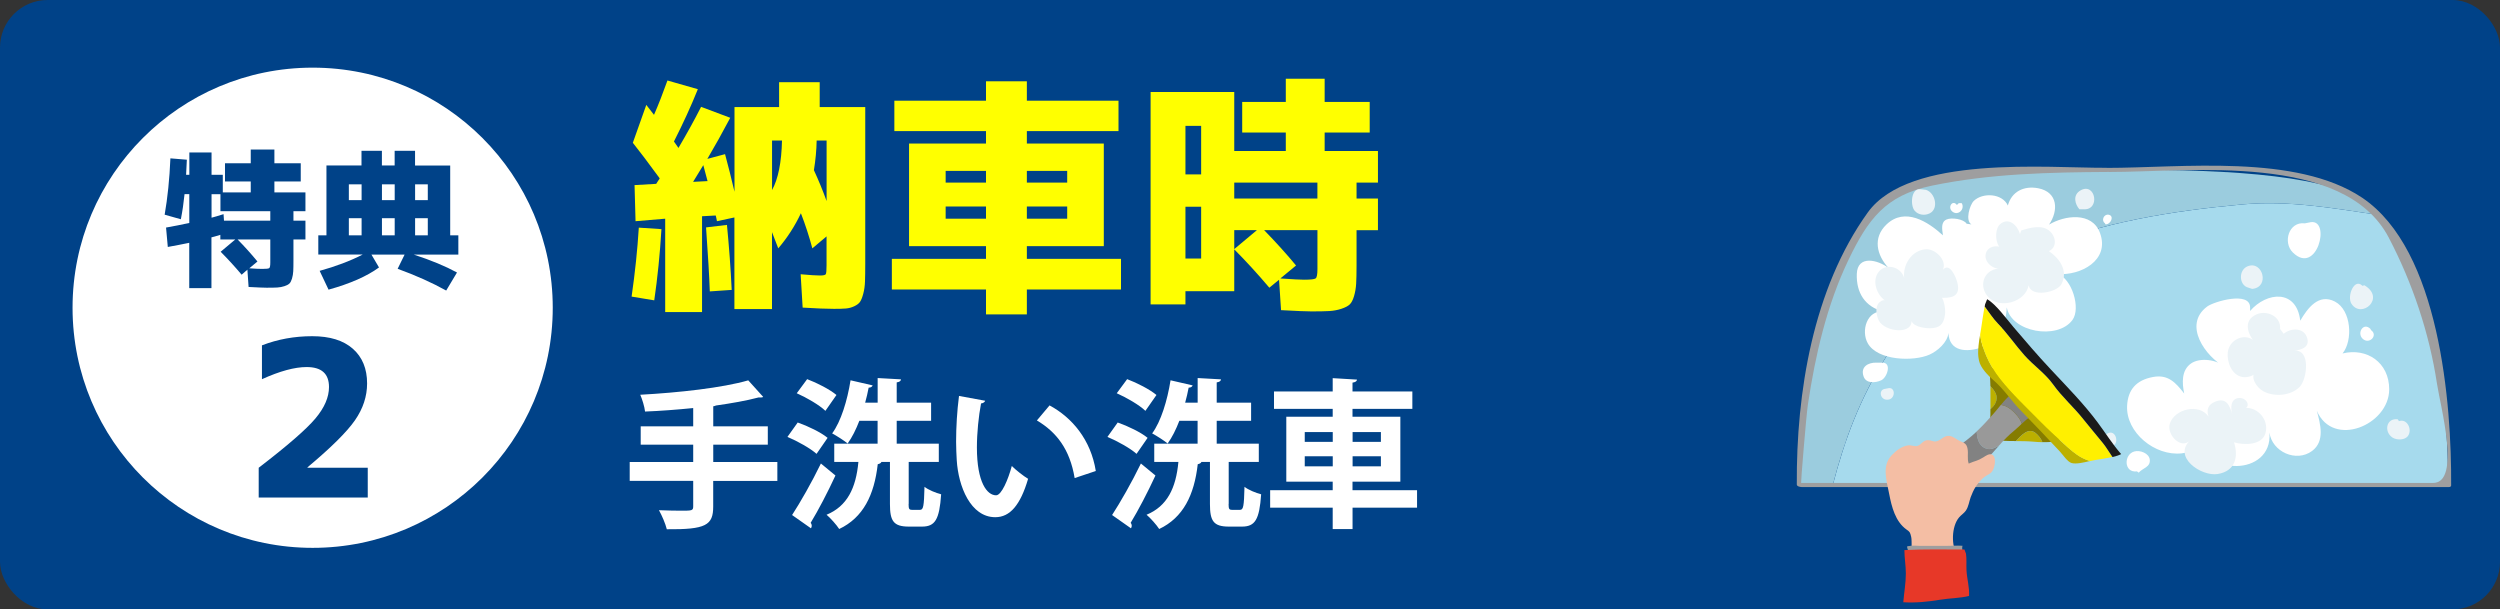
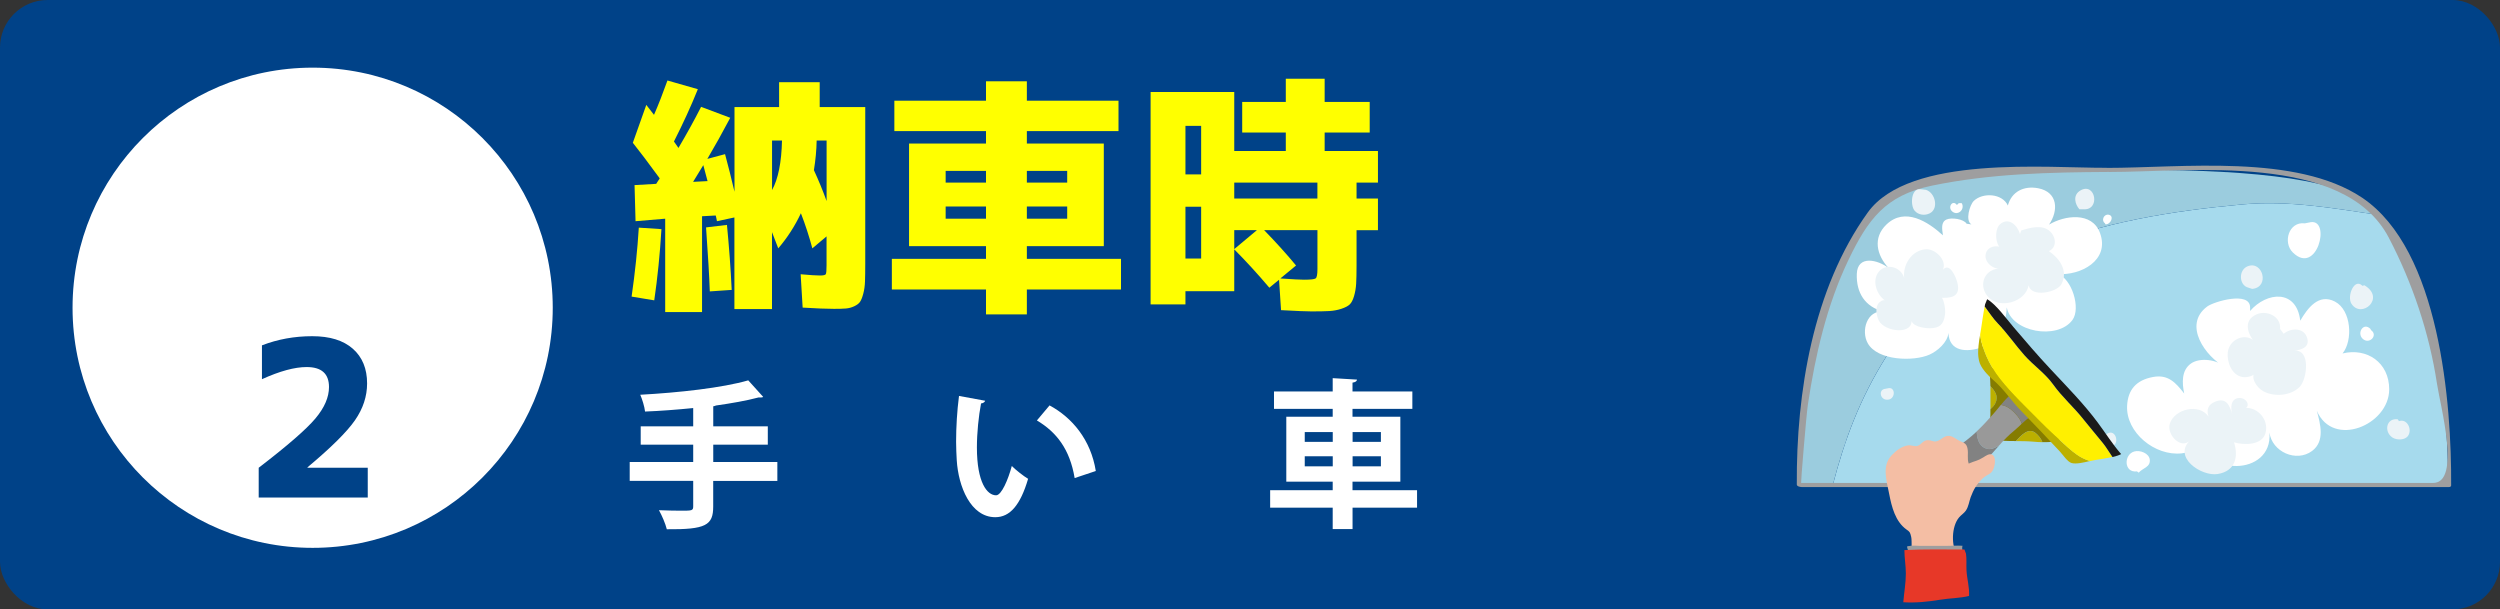
<svg xmlns="http://www.w3.org/2000/svg" id="_レイヤー_2" viewBox="0 0 500 121.88">
  <rect x="0" y="0" width="500" height="121.88" fill="#333333" stroke="none" />
  <defs>
    <style>.cls-1{fill:#a6daed;}.cls-2{fill:#fff;}.cls-3{fill:#f4bea4;}.cls-4{fill:#ebf3f7;}.cls-5{fill:#828282;}.cls-6{fill:#fff000;}.cls-7{fill:#9bccde;}.cls-8{fill:#9e9e9f;}.cls-9{fill:#bcb000;}.cls-10{fill:#004288;}.cls-11{fill:none;}.cls-12{fill:#999;}.cls-13{fill:#857c00;}.cls-14{fill:#1a1a1a;}.cls-15{fill:#e73828;}.cls-16{fill:#ff0;}</style>
  </defs>
  <g id="_レイヤー_1-2">
    <rect class="cls-10" width="500" height="121.88" rx="9.52" ry="9.52" />
    <path class="cls-16" d="m126.32,59.33c.7-4.88,1.18-9.48,1.44-13.8l4.53.3c-.3,4.98-.78,9.73-1.44,14.24l-4.53-.75Zm.25-30.78l2.69-7.57,1.54,1.99c.9-2.06,1.79-4.35,2.69-6.87l6.08,1.74c-1.36,3.39-2.96,6.87-4.78,10.46.2.3.5.73.9,1.29,1.63-2.76,3.14-5.49,4.53-8.22l5.83,2.19c-1.56,2.96-3.09,5.69-4.58,8.22l3.54-.95c.63,2.32,1.26,4.83,1.89,7.52v-16.93h8.92v-4.98h8.12v4.98h9.11v31.28c0,1.49-.02,2.69-.05,3.59-.03.9-.15,1.72-.35,2.47s-.42,1.29-.65,1.62c-.23.33-.62.62-1.15.87-.53.25-1.09.4-1.67.45s-1.37.07-2.37.07c-1.43,0-3.52-.08-6.28-.25l-.4-6.67c1.83.17,3.12.25,3.88.25.66,0,1.05-.09,1.15-.27s.15-.77.15-1.77v-5.78l-2.84,2.39c-.63-2.36-1.39-4.7-2.29-7.02-1.2,2.56-2.71,4.9-4.53,7.02l-1.25-3.24v15.39h-7.52v-18.33l-3.49.75c-.03-.17-.08-.37-.12-.62s-.09-.42-.12-.52l-2.74.15v19.17h-7.37v-18.68l-5.93.5-.2-7.22,4.33-.25c.07-.13.18-.31.35-.55.17-.23.28-.41.35-.55-2.36-3.22-4.15-5.59-5.38-7.12Zm14.94,7.67c-.07-.3-.35-1.36-.85-3.19-.17.27-.85,1.38-2.04,3.34l2.89-.15Zm4.83,21.76l-4.38.3c-.1-2.89-.35-7.15-.75-12.8l4.18-.5c.43,4.42.75,8.75.95,13Zm8.07-19.97c1.23-2.22,1.89-5.53,1.99-9.91h-1.99v9.91Zm8.37-3.98c.96,2.09,1.81,4.15,2.54,6.18v-12.1h-1.99c-.03,1.93-.22,3.9-.55,5.93Z" />
    <path class="cls-16" d="m178.87,20.14h18.33v-3.88h8.17v3.88h18.33v6.08h-18.33v2.49h15.39v20.52h-15.39v2.54h18.83v6.13h-18.83v4.98h-8.17v-4.98h-18.83v-6.13h18.83v-2.54h-15.39v-20.52h15.39v-2.49h-18.33v-6.08Zm18.33,14.04h-8.07v2.34h8.07v-2.34Zm-8.07,7.12v2.44h8.07v-2.44h-8.07Zm16.24-7.12v2.34h8.07v-2.34h-8.07Zm0,7.12v2.44h8.07v-2.44h-8.07Z" />
    <path class="cls-16" d="m275.59,36.52h-4.28v3.19h4.28v6.33h-4.28v7.07c0,1.56-.03,2.77-.08,3.64-.05.86-.19,1.68-.42,2.47-.23.78-.52,1.34-.87,1.67s-.91.62-1.67.87c-.76.25-1.57.4-2.42.45s-2.03.07-3.56.07c-.93,0-2.96-.08-6.08-.25l-.4-6.08-1.94,1.59c-2.33-2.75-4.67-5.31-7.02-7.67v8.37h-9.76v2.64h-6.97V18.4h16.73v11.8h10.31v-3.69h-8.72v-6.13h8.72v-4.63h7.77v4.63h9.01v6.13h-9.01v3.69h10.66v6.33Zm-38.5-1.64h3.14v-9.71h-3.14v9.71Zm0,6.47v10.36h3.14v-10.36h-3.14Zm9.76-4.83v3.19h16.63v-3.19h-16.63Zm0,9.51v3.79l4.53-3.79h-4.53Zm5.98,0c2.42,2.49,4.55,4.85,6.38,7.07l-3.14,2.59c2.46.17,4.03.25,4.73.25,1.33,0,2.11-.09,2.34-.27.23-.18.35-.8.35-1.87v-7.77h-10.66Z" />
    <path class="cls-2" d="m155.47,92.41v3.78h-12.83v5.12c0,3.74-1.47,4.61-9.28,4.54-.26-1.09-.99-2.78-1.57-3.81,1.54.06,3.17.1,4.35.1,2.27,0,2.5,0,2.5-.9v-5.06h-12.7v-3.78h12.7v-3.46h-10.5v-3.68h10.5v-3.65c-3.2.32-6.53.58-9.63.7-.1-.96-.58-2.5-.96-3.36,7.71-.42,16.42-1.38,21.6-2.88l2.98,3.3c-.16.13-.22.13-.96.13-2.4.64-5.31,1.15-8.48,1.6-.13.06-.29.13-.54.16v4h10.91v3.68h-10.91v3.46h12.83Z" />
-     <path class="cls-2" d="m159.54,84.5c2.02.7,4.67,1.98,5.98,3.07l-2.21,3.2c-1.22-1.09-3.78-2.53-5.82-3.39l2.05-2.88Zm-1.12,18.5c1.6-2.46,3.94-6.53,5.76-10.3l2.91,2.4c-1.57,3.39-3.42,6.94-4.96,9.47.16.19.22.38.22.58s-.06.35-.16.51l-3.78-2.66Zm3.01-27.17c1.98.74,4.58,2.08,5.86,3.17l-2.21,3.17c-1.18-1.15-3.71-2.62-5.73-3.52l2.08-2.82Zm20.29,24.96c0,1.02.1,1.18.74,1.18h1.54c.67,0,.8-.67.9-4.61.74.61,2.33,1.25,3.33,1.5-.35,5.09-1.22,6.46-3.84,6.46h-2.62c-3.07,0-3.78-1.12-3.78-4.51v-8.42h-1.7c-.1.22-.35.38-.74.45-.7,6.18-2.91,10.69-7.71,12.96-.51-.8-1.76-2.21-2.53-2.85,4.13-1.7,5.89-5.34,6.37-10.56h-4.83v-3.65h8.67v-4.58h-3.65c-.67,1.73-1.44,3.3-2.34,4.54-.74-.61-2.21-1.54-3.1-2.02,1.76-2.37,3.04-6.59,3.68-10.62l4.42,1.02c-.1.26-.35.45-.8.45-.19.99-.42,2.02-.7,3.01h2.5v-4.93l4.67.26c-.03.32-.26.51-.86.61v4.06h6.88v3.62h-6.88v4.58h8.42v3.65h-6.02v8.38Z" />
    <path class="cls-2" d="m197.04,80.15c-.1.29-.45.51-.83.54-.48,2.5-.83,5.86-.83,8.8,0,7.04,2.05,9.57,3.84,9.57,1.09,0,2.43-3.2,3.14-5.86.77.77,2.34,2.02,3.26,2.56-1.54,5.25-3.62,7.68-6.56,7.68-4.96,0-7.39-6.18-7.71-11.39-.06-1.15-.13-2.4-.13-3.71,0-2.91.19-6.11.58-9.15l5.25.96Zm17.89,15.46c-.96-5.76-3.62-9.18-7.55-11.52l2.53-3.01c4.51,2.43,8.25,6.85,9.25,13.12l-4.22,1.41Z" />
-     <path class="cls-2" d="m223.54,84.5c2.02.7,4.67,1.98,5.98,3.07l-2.21,3.2c-1.22-1.09-3.78-2.53-5.82-3.39l2.05-2.88Zm-1.12,18.5c1.6-2.46,3.94-6.53,5.76-10.3l2.91,2.4c-1.57,3.39-3.42,6.94-4.96,9.47.16.19.22.38.22.58s-.06.35-.16.51l-3.78-2.66Zm3.01-27.17c1.98.74,4.58,2.08,5.86,3.17l-2.21,3.17c-1.18-1.15-3.71-2.62-5.73-3.52l2.08-2.82Zm20.29,24.96c0,1.02.1,1.18.74,1.18h1.54c.67,0,.8-.67.9-4.61.74.61,2.33,1.25,3.33,1.5-.35,5.09-1.22,6.46-3.84,6.46h-2.62c-3.07,0-3.78-1.12-3.78-4.51v-8.42h-1.7c-.1.22-.35.38-.74.45-.7,6.18-2.91,10.69-7.71,12.96-.51-.8-1.76-2.21-2.53-2.85,4.13-1.7,5.89-5.34,6.37-10.56h-4.83v-3.65h8.67v-4.58h-3.65c-.67,1.73-1.44,3.3-2.34,4.54-.74-.61-2.21-1.54-3.1-2.02,1.76-2.37,3.04-6.59,3.68-10.62l4.42,1.02c-.1.26-.35.45-.8.45-.19.99-.42,2.02-.7,3.01h2.5v-4.93l4.67.26c-.03.32-.26.51-.86.61v4.06h6.88v3.62h-6.88v4.58h8.42v3.65h-6.02v8.38Z" />
    <path class="cls-2" d="m283.41,98.04v3.49h-12.9v4.29h-3.97v-4.29h-12.51v-3.49h12.51v-1.7h-9.28v-12.99h9.28v-1.57h-11.74v-3.49h11.74v-2.66l4.86.29c-.03.32-.29.51-.9.61v1.76h11.97v3.49h-11.97v1.57h9.57v12.99h-9.57v1.7h12.9Zm-22.46-11.62v1.95h5.6v-1.95h-5.6Zm0,6.85h5.6v-2.02h-5.6v2.02Zm15.23-6.85h-5.66v1.95h5.66v-1.95Zm0,6.85v-2.02h-5.66v2.02h5.66Z" />
    <path class="cls-1" d="m407.11,49.89c13.22-5.45,27.22-7.7,41.31-9,9.34-.86,18.21.76,27.13,2.08,5.48,7.29,14.68,28.66,13.98,54.01h-122.96c2.32-8.89,5.33-17.16,10.75-25.76,6.65-10.56,18.52-16.68,29.8-21.33Z" />
    <path class="cls-7" d="m375.03,41.72c5.25-5.75,23.26-7.75,46.51-7.75h6.47c23.26,0,41.26,2,46.51,7.75.32.35.67.78,1.03,1.25-8.92-1.32-17.78-2.94-27.13-2.08-14.08,1.29-28.09,3.55-41.31,9-11.28,4.65-23.15,10.78-29.8,21.33-5.42,8.6-8.43,16.88-10.75,25.76h-6.53c-.75-27,9.76-49.51,15.01-55.26Z" />
    <path class="cls-8" d="m421.81,34.39c-11.87.07-23.81.32-35.47,2.75-9.26,1.93-12.77,6.76-16.65,14.85-4.33,9.04-6.62,18.99-8.1,28.85-.35,2.31-1.44,15.75-1.37,15.75h126.39c5.65,0,1.46-15.38.79-19.83-1.53-10.14-4.91-20.19-9.65-29.24-8.95-17.09-39.74-13.12-55.93-13.12-.54,0-1.45-.82-.52-.82,14.98,0,37.92-2.87,51.11,5.95,15.58,10.42,17.92,41.34,17.82,57.55,0,.24-.21.33-.43.33h-129.49c-.25,0-.95-.13-.95-.49-.11-18.38,3.2-39.12,14.19-54.42,8.32-11.59,36.05-8.87,47.76-8.94.54,0,1.45.82.52.82Z" />
    <path class="cls-2" d="m450.02,62.19c3.32-3.84,9.29-4.4,10.03,1.95,1.46-2.49,3.68-5.53,6.94-3.82,3.3,1.73,3.64,7.77,1.52,10.37,4.88-1.19,9.34,1.81,9.33,7.19-.01,7.13-11.24,11.82-14.48,4.27.72,2.65,1.67,6.09-.94,8.04-3.17,2.36-8.02.16-8.53-3.67.74,8.95-13.83,8.66-12.86.61-.46,2.02-2.52,3.3-4.67,3.54-5.38.6-11.2-4.17-10.94-9.51.16-3.17,1.77-5.13,5.18-5.76,3.02-.56,4.52,1.1,6.24,3.3-.44-2.12-.57-4.64,1.36-6,1.81-1.27,5.3-.76,6.74.69-3.77-2.04-8.46-8.38-3.51-12.08,1.34-1,8.57-3.13,8.59.16" />
    <path class="cls-2" d="m462.18,44.43c4.05-.53,1.2,10.77-3.6,6.08-2.08-2.03-.81-6.24,2.38-5.84" />
    <path class="cls-4" d="m456.74,66.76c1.33-1.16,3.83-1.29,4.59.56.85,2.06-.97,2.68-2.63,2.84,3.54-.52,2.73,5.7,1.24,7.21-1.79,1.81-5.06,2.06-7.26.89-1.3-.69-2.89-2.88-1.43-4.21,0,1.14-1.84,1.5-2.72,1.36-2.17-.34-3.17-2.97-2.98-4.91.31-3,4.4-4.38,5.94-1.42-1.82-1.81-3.18-4.9-.15-6.22,2.02-.87,4.92.41,4.67,2.93" />
    <path class="cls-4" d="m448.37,81.67c2.86-.67,5.51,2.12,4.73,4.95-.68,2.45-4.29,2.45-6.3,1.84.95,2.94.23,5.77-3.24,6.34-3.33.55-9.14-3.45-5.46-6.81-1.82,2.1-4.85-1.06-4.13-3.28.95-2.94,5.89-4.1,7.73-1.4-.44-1.42-.09-2.41,1.37-2.99,2.16-.86,2.86.72,3.38,2.54-.37-1.3-.33-3.12,1.31-3.26,1.67-.14,2.7,1.99.62,2.31" />
    <path class="cls-4" d="m479.79,84.23c1.62-.57,2.69,1.62,1.84,2.91-.62.94-2.31.92-3.15.36-1.75-1.17-1.23-3.95,1.07-3.64" />
    <path class="cls-4" d="m472.87,57.05c4.33,2.57-.56,6.77-2.57,3.72-.97-1.48.55-5.29,2.2-3.6" />
    <path class="cls-2" d="m474.21,66.03c1.49,1.04-.39,2.98-1.7,1.7-1.17-1.14.17-3.35,1.58-1.95" />
    <path class="cls-4" d="m450.43,57.78c3.61-.32,2.12-5.75-.91-4.52-1.86.75-1.75,3.82.18,4.28" />
    <path class="cls-2" d="m427.75,94.53c.75-.92,2.4-1.08,2.2-2.64-.17-1.24-1.93-1.91-3.07-1.6-2.16.58-2.15,4.32.51,3.99" />
    <path class="cls-4" d="m422.05,89.2c2.03.21,1.3-3.69-.7-2.43-1.2.75-.36,2.22.7,2.43" />
    <path class="cls-2" d="m394.29,44.88c-1.29-.73-.35-3.9.47-4.7,1.8-1.73,5.7-1.51,6.81.92.75-2.76,3.17-4,6.07-3.45,3.99.78,4.07,4.49,2.17,7.27,3.1-1.86,8.59-2.63,10.18,1.65,2.06,5.54-3.94,8.59-8.46,8.23,2.8.86,4.7,6.84,2.95,9.21-3,4.04-12.19,2.45-13.13-2.53-.15,3.27-1.56,6.75-4.89,7.95-3.14,1.14-6.63.88-6.77-2.84-.18,1.88-2.19,3.62-3.78,4.33-3.16,1.42-10.4,1.24-12.36-2.27-1.39-2.48-.17-6.68,3.15-6.33-3.7-.95-5.47-3.77-5.34-7.53.13-3.85,4.21-2.83,6.33-1.21-2.36-2.56-3.18-6.02-.39-8.69,3.67-3.5,8.28-.58,11.29,2.18-.18-1.27-.45-2.64.72-3.17.97-.44,3.42-.12,4.02.85" />
    <path class="cls-4" d="m404.24,46.1c1.75-.55,4.24-1.29,5.78.19,1.25,1.2,1.35,3.23-.24,3.93,2.08,1.44,3.94,3.9,2.51,6.61-.89,1.68-6.12,2.74-6.56.21-.58,3.38-5.94,4.97-8.24,2.18-1.92-2.33-.45-5.62,2.62-5.49-1.59.17-3.49-1.44-2.9-3.17.53-1.57,2.91-1.7,3.86-.47-2.03-.14-2.36-4.08-1.07-5.23,1.7-1.52,3.53.21,3.99,1.96" />
    <path class="cls-4" d="m386.77,58.71c1.94-.51,2.42,3.05,2.23,4.27-.31,1.98-1.1,2.64-3.03,2.67-1.09.02-3.9-.36-3.7-1.96.63,3.46-5.4,2.71-6.52.39-.49-.99-.8-2.78.14-3.62.5-.44,1.05-.59,1.42-.17-1.77-.98-2.91-3.71-1.81-5.58,1.33-2.26,4.72-1.49,5.34.92-.34-2.64,1.48-5.57,4.31-5.78,1.87-.14,4.3,2.17,3.44,4.09,1.41-1.59,2.66,1.67,2.89,2.62.71,2.89-1.33,3.09-3.51,2.99" />
    <path class="cls-4" d="m385.19,37.97c1.85.56,2.62,3.72.79,4.68-1.01.53-2.34.36-3.07-.53-.87-1.04-.73-4.51,1.19-4.28" />
    <path class="cls-2" d="m391.74,40.64c.18-.04.43,0,.62,0,.66,1.24-.75,2.56-1.86,1.7-1.11-.87.05-2.51.88-1.34" />
    <path class="cls-4" d="m416.61,41.85c3.53.33,2.52-5.44-.47-3.79-1.69.94-1.12,2.83-.26,3.79" />
    <path class="cls-2" d="m421.1,44.88c1.07.02,1.83-1.73.61-1.94-.95-.16-1.51,1.17-.73,1.7" />
-     <path class="cls-2" d="m376.46,72.54c1.95-.06,1,2.96-.22,3.52-1.19.55-3.01.67-3.51-.74-.71-1.96.93-2.84,2.52-2.79" />
    <path class="cls-4" d="m377.67,77.64c1.51-.32,1.49,2.43-.36,2.3-1.33-.08-1.64-2.05-.25-2.18" />
    <path class="cls-9" d="m399.05,80.69c-.24.47-.59.82-.96,1.15,0-1.41,0-2.8,0-4.21,0-.13,0-.26,0-.39.91.99,1.71,1.99.97,3.45Z" />
    <path class="cls-9" d="m407.08,86.58c.56.44,1.15,1.13,1.4,1.86-.62-.01-1.24-.05-1.86-.11-1.15-.1-2.3-.1-3.44-.11,1.13-1.23,2.52-2.73,3.9-1.64Z" />
    <path class="cls-13" d="m398.09,81.83c.37-.33.72-.68.96-1.15.74-1.46-.06-2.46-.97-3.45-.02-1.34-.17-2.67-.15-4.02.79.5,1.58,1.04,2.36,1.57.75.51,1.58.92,2.33,1.44.93.66,1.75,1.55,2.59,2.33,1.77,1.64,3.48,3.32,5.08,5.13.46.52.9,1.35,1.46,1.76l.17,2.72c-.66-.04-1.32.18-1.98.24-.48.04-.97.04-1.46.03-.25-.73-.84-1.42-1.4-1.86-1.38-1.09-2.78.41-3.9,1.64-.79,0-1.59,0-2.38-.05-.51-.03-1.04-.1-1.54-.24-.69-.2-.51-.38-.74-1.04-.16-.47-.38-.81-.45-1.33-.1-.89.01-1.86.01-2.77,0-.32,0-.63,0-.95Z" />
    <path class="cls-12" d="m396.96,89.6c-1.18-.54-1.56-1.85-1.63-3.31,1.2-1.13,2.31-2.34,3.4-3.58.47-.53.95-1.13,1.44-1.73.68.11,1.27.32,1.97.88.89.71,1.84,1.74,2.21,2.89-.5.47-1,.96-1.51,1.38-1.12.91-2.11,1.92-3.06,3.01-.86.38-1.65,1.01-2.83.47Z" />
    <path class="cls-5" d="m402.15,81.86c-.7-.56-1.3-.77-1.97-.88.69-.83,1.41-1.66,2.2-2.24l3.79,4.56c-.63.36-1.23.89-1.81,1.45-.36-1.15-1.32-2.18-2.21-2.89Z" />
    <path class="cls-5" d="m389.39,90.85c1.47-.84,2.72-1.9,4.07-2.93.66-.51,1.27-1.05,1.88-1.62.07,1.46.45,2.76,1.63,3.31,1.18.54,1.96-.08,2.83-.47-.15.18-.31.33-.46.51-1.11,1.31-2.26,2.48-3.62,3.53-.97.75-1.82,1.65-2.81,2.39-.89.68-.83.49-1.48-.42-.45-.62-.92-1.25-1.43-1.83-.27-.31-1.36-1.02-1.43-1.42-.13-.71.1-.62.83-1.05Z" />
    <path class="cls-11" d="m424.2,93.34c-.1-.08-.19-.17-.29-.25.11.04.23.05.29.25Z" />
    <path class="cls-9" d="m395.69,69.27c.09-1.03.21-1.62.35-2.42,0,.11,0,.22.03.33.16,1.36.67,2.73,1.19,3.99.66,1.58,1.65,3.2,2.71,4.55,2.4,3.06,5.37,5.83,8.09,8.59,1.46,1.49,3.02,2.9,4.56,4.31,1.17,1.06,2.41,2.21,3.82,2.95.52.27,1.03.47,1.54.64-1.23.29-2.75.65-3.65.4-.83-.23-1.71-1.61-2.34-2.29-2.56-2.74-5.13-5.47-7.76-8.14-1.89-1.91-3.43-4.33-5.47-6.08-1.15-1-2.65-2.5-2.96-3.98-.23-1.09-.2-1.76-.1-2.87Z" />
    <path class="cls-6" d="m412.61,88.63c-1.54-1.41-3.1-2.82-4.56-4.31-2.72-2.77-5.69-5.53-8.09-8.59-1.06-1.35-2.05-2.97-2.71-4.55-.52-1.26-1.03-2.63-1.19-3.99-.02-.1-.02-.22-.03-.33.05-.27.1-.58.16-.93.24-1.53.44-3.11.74-4.64.88,1.14,1.66,2.41,2.64,3.41,1.87,1.91,3.5,4.32,5.29,6.32,1.86,2.09,4.2,3.66,5.8,5.91,1.73,2.43,4.09,4.49,5.98,6.87,1.28,1.61,2.62,3.17,3.92,4.78.69.86,1.27,1.86,1.92,2.8-1.19.29-2.57.49-3.38.61-.32.05-.72.14-1.14.23-.51-.17-1.02-.38-1.54-.64-1.41-.74-2.65-1.89-3.82-2.95Z" />
    <path class="cls-14" d="m416.65,83.81c-1.89-2.38-4.25-4.44-5.98-6.87-1.6-2.25-3.94-3.82-5.8-5.91-1.78-2-3.42-4.41-5.29-6.32-.98-1-1.77-2.26-2.64-3.41.03-.15.05-.3.08-.44l.41-1.02c1.8,1.04,3.85,3.92,5.2,5.5,2.69,3.14,4.71,5.54,7.54,8.56,3.2,3.42,6.59,6.86,9.37,10.6,1.57,2.11,3.01,4.41,4.69,6.32-.41.23-1.05.43-1.73.59-.65-.94-1.23-1.94-1.92-2.8-1.3-1.61-2.64-3.17-3.92-4.78Z" />
    <path class="cls-3" d="m391.53,111.15c-1.34-1.89-1.25-5.86.28-7.66.42-.5.99-.83,1.37-1.38.54-.8.64-1.79.96-2.68.55-1.48,1.19-2.6,2.32-3.68,1.15-1.08,1.88-.74,2.36-2.33.2-.65.37-2.11-.39-2.49-.59-.3-1.33.27-1.78.55-1.26.78-1.55.63-2.91,1.24-.34-.93-.05-1.96-.22-2.92-.18-1.05-.62-1.21-1.47-1.56-.68-.28-1.33-.94-2.1-1.05-1.17-.18-1.7.89-2.7,1.08-.59.12-.98-.22-1.59-.24-1.1-.04-1.32.9-2.2,1.16-.51.15-1.26-.2-1.82-.12-1.34.19-2.4,1.04-3.29,1.97-2.03,2.11-1.03,5.09-.52,7.72.51,2.64,1.24,5.54,3.45,7.13.72.52.72.52.96,1.49.21.83-.12,3.69.49,4.27.14.14,1.1.01,1.21.01,1.6-.01,3.2,0,4.8,0,.71,0,1.78.13,2.37-.11" />
    <path class="cls-8" d="m392.58,110.41c-.13-.38-.2-.88-.08-1.26-1.14-.07-2.32.03-3.47.03h-4.91c-.73,0-1.65-.15-2.36.04-.16.04-.23-.06-.32.09-.08.13.17.72.19.84.09.39.15.77.12,1.16.19,0,.37-.06.57-.1,1.52-.3,3.14-.28,4.69-.25.21,0,3.08-.08,3.16.28" />
    <path class="cls-15" d="m392.89,109.9c-3.97,0-8.05-.1-12.01.12,0,1.54.29,3.09.29,4.68,0,1.96-.36,3.82-.51,5.75,2.52.15,4.93-.1,7.41-.51,1.88-.31,3.91-.29,5.74-.75.11-1.76-.43-3.42-.51-5.15-.06-1.11.06-2.23-.1-3.3" />
    <circle class="cls-2" cx="62.53" cy="61.55" r="48.02" />
-     <path class="cls-10" d="m32.93,42.95c.59-3.39.98-7.15,1.15-11.28l3.29.27c-.02.75-.07,1.76-.15,3.02h.65v-4.47h4.44v4.47h2.25v3.52h5.59v-2.19h-5.15v-3.64h5.15v-2.75h4.73v2.75h5.27v3.64h-5.27v2.19h6.21v3.76h-2.4v1.89h2.4v3.76h-2.4v4.2c0,.93-.01,1.65-.04,2.16-.03.51-.11,1-.25,1.47-.14.46-.31.79-.52.99-.21.2-.54.37-.99.52-.45.15-.93.24-1.44.27-.5.03-1.21.04-2.12.04-.55,0-1.76-.05-3.61-.15l-.24-3.46-1.15,1.01c-1.38-1.64-2.78-3.17-4.2-4.59l2.93-2.46h-2.99v-.92c-.91.28-1.5.44-1.78.5v10.15h-4.44v-9.06c-1.42.3-2.85.57-4.29.83l-.35-3.88c1.56-.28,3.11-.58,4.65-.92v-5.77h-.95c-.18,1.76-.42,3.43-.74,5.03l-3.26-.92Zm9.38.59c.55-.14,1.35-.37,2.4-.71l.09,1.3h9.26v-1.89h-9.97v-3.4h-1.78v4.71Zm5.21,4.35c1.4,1.42,2.72,2.89,3.97,4.41l-1.63,1.36c1.07.08,1.93.12,2.6.12.79,0,1.25-.05,1.39-.16.14-.11.21-.48.21-1.11v-4.62h-6.54Z" />
-     <path class="cls-10" d="m83.03,33.1h7.01v13.97h1.63v3.85h-8.91c3.45,1.12,6.33,2.32,8.64,3.58l-2.16,3.61c-2.84-1.58-6.08-3.03-9.71-4.35l1.39-2.84h-6.63l1.51,2.57c-2.41,1.76-5.77,3.24-10.09,4.44l-1.78-3.76c3.22-.89,6.09-1.97,8.61-3.26h-8.88v-3.85h1.63v-13.97h7.01v-2.93h4.08v2.93h2.55v-2.93h4.08v2.93Zm-10.71,3.76h-2.55v3.17h2.55v-3.17Zm-2.55,6.78v3.43h2.55v-3.43h-2.55Zm9.17-6.78h-2.55v3.17h2.55v-3.17Zm0,10.21v-3.43h-2.55v3.43h2.55Zm4.08-10.21v3.17h2.54v-3.17h-2.54Zm0,10.21h2.54v-3.43h-2.54v3.43Z" />
    <path class="cls-10" d="m61.5,93.47v.08h12.05v5.96h-21.81v-5.96c5.74-4.4,9.51-7.68,11.33-9.84,1.82-2.16,2.73-4.26,2.73-6.3,0-2.67-1.49-4-4.47-4-2.39,0-5.37.81-8.94,2.43v-6.77c3.15-1.22,6.5-1.83,10.05-1.83s6.23.84,8.13,2.51c1.9,1.68,2.85,3.99,2.85,6.94,0,2.58-.81,5.04-2.43,7.37-1.62,2.33-4.78,5.47-9.5,9.41Z" />
  </g>
</svg>